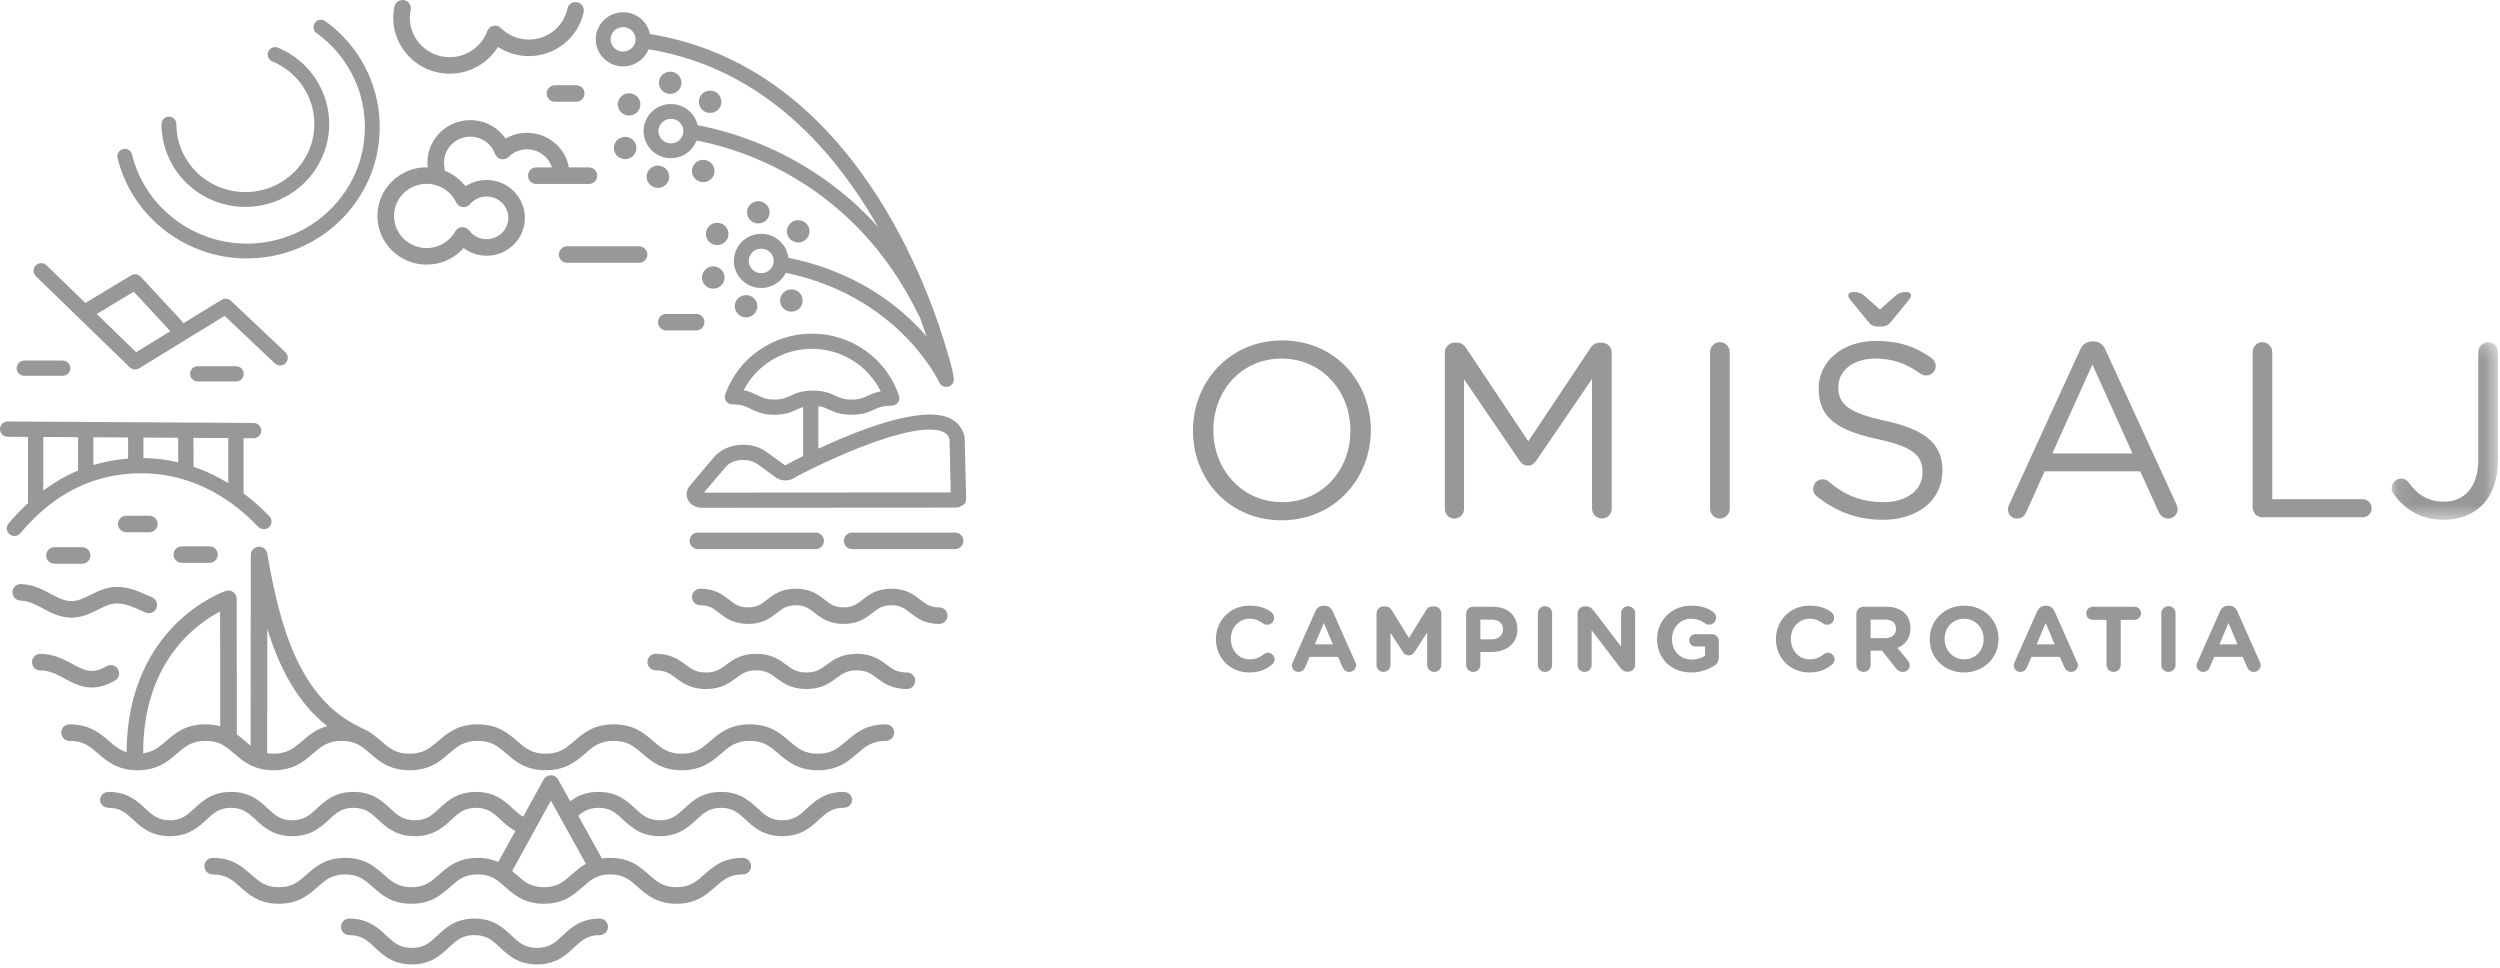
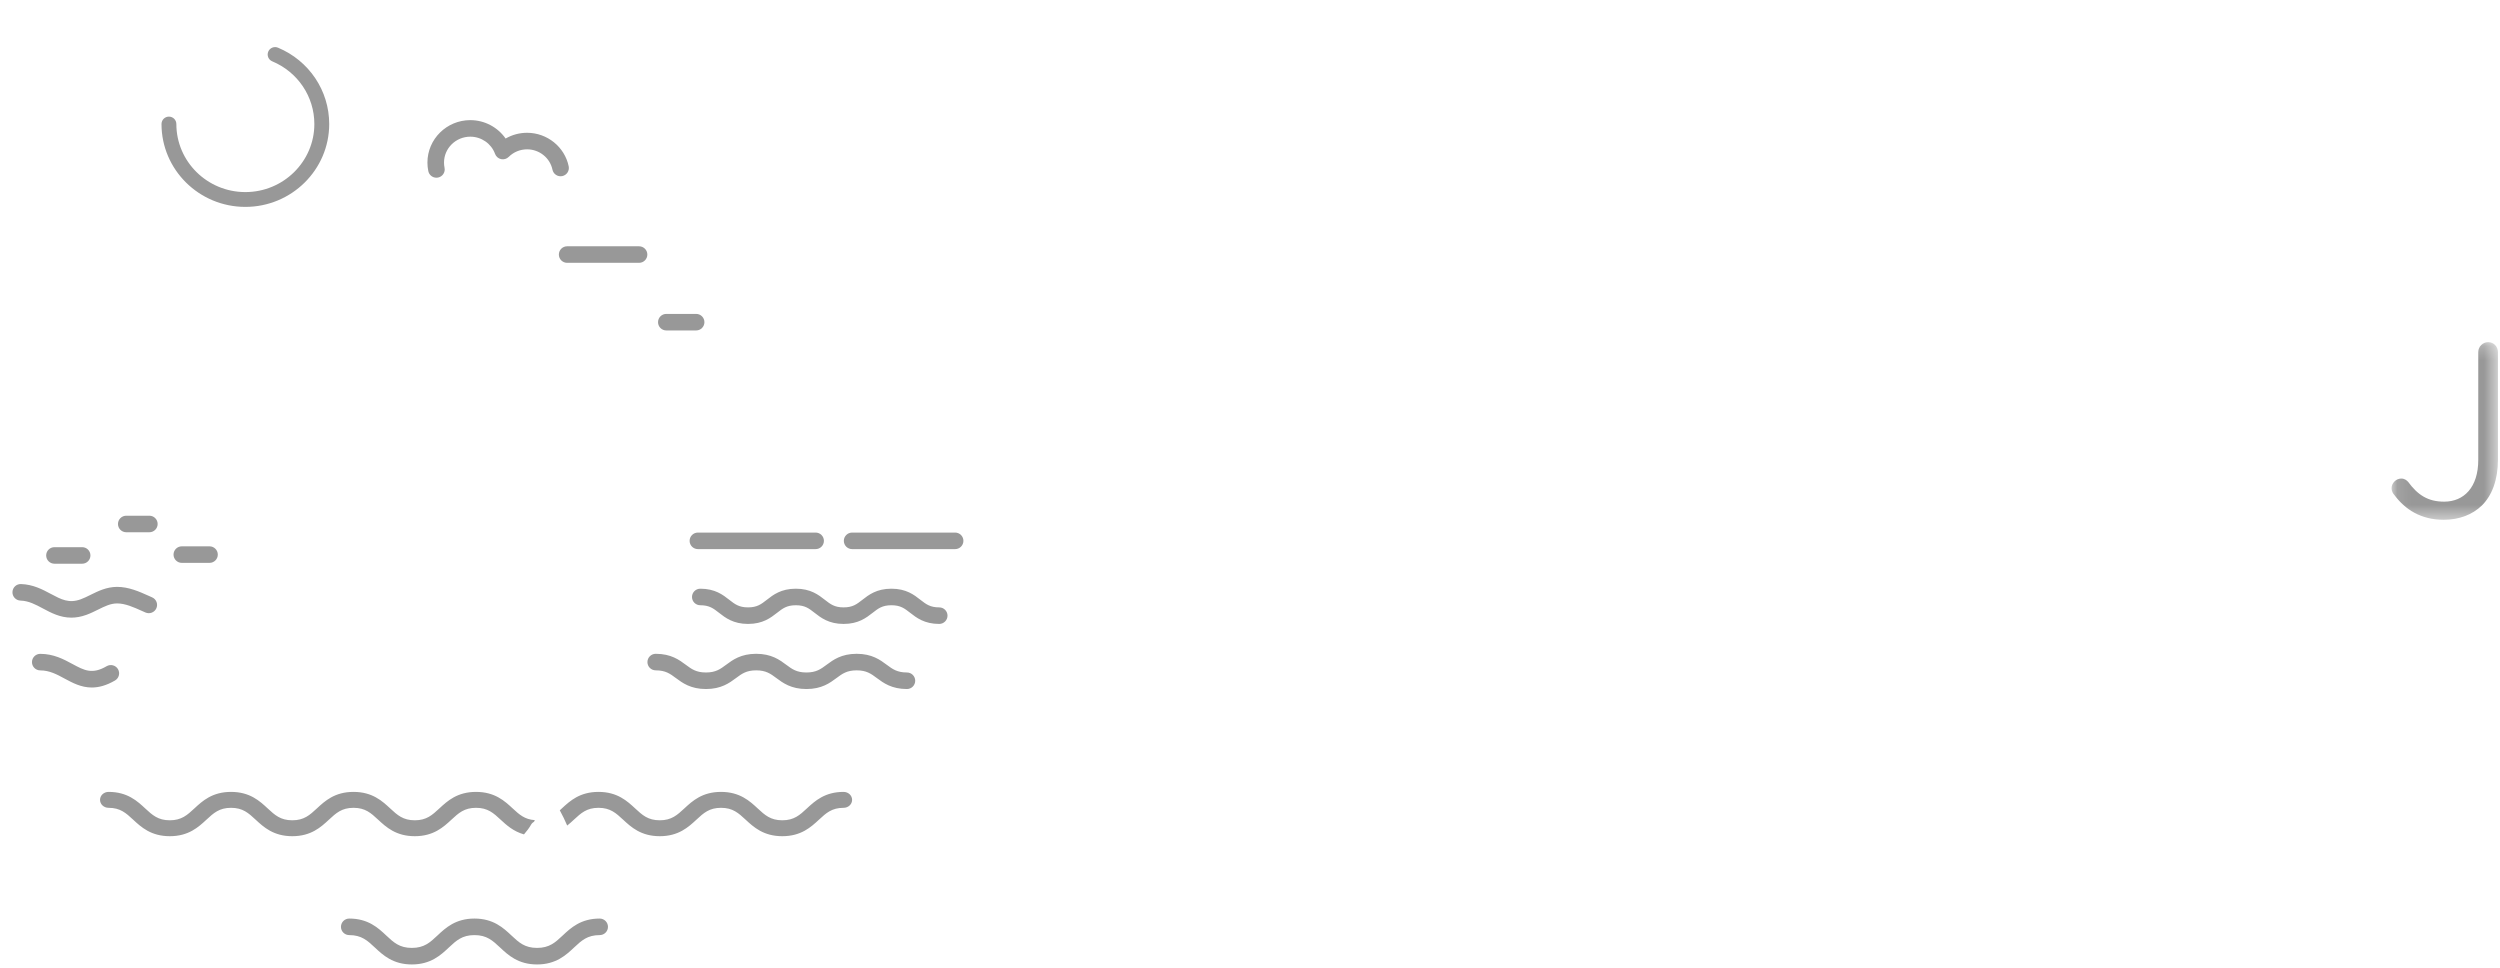
<svg xmlns="http://www.w3.org/2000/svg" xmlns:xlink="http://www.w3.org/1999/xlink" width="173" height="67" viewBox="0 0 173 67">
  <defs>
    <polygon id="a" points="7.461 .234 7.461 12.526 .101 12.526 .101 .234 7.461 .234" />
  </defs>
  <g fill="none" fill-rule="evenodd">
    <path fill="#989898" d="M5.684 39.009L3.768 39.009C3.452 39.009 3.195 38.753 3.195 38.436 3.195 38.12 3.452 37.864 3.768 37.864L5.684 37.864C6.001 37.864 6.258 38.12 6.258 38.436 6.258 38.753 6.001 39.009 5.684 39.009M14.497 38.951L12.582 38.951C12.265 38.951 12.008 38.694 12.008 38.378 12.008 38.062 12.265 37.806 12.582 37.806L14.497 37.806C14.815 37.806 15.072 38.062 15.072 38.378 15.072 38.694 14.815 38.951 14.497 38.951M10.335 36.832L8.738 36.832C8.421 36.832 8.164 36.576 8.164 36.26 8.164 35.943 8.421 35.687 8.738 35.687L10.335 35.687C10.652 35.687 10.909 35.943 10.909 36.26 10.909 36.576 10.652 36.832 10.335 36.832M56.441 37.999L48.295 37.999C47.978 37.999 47.721 37.742 47.721 37.426 47.721 37.11 47.978 36.854 48.295 36.854L56.441 36.854C56.758 36.854 57.015 37.11 57.015 37.426 57.015 37.742 56.758 37.999 56.441 37.999M66.094 37.999L58.967 37.999C58.65 37.999 58.393 37.742 58.393 37.426 58.393 37.11 58.65 36.854 58.967 36.854L66.094 36.854C66.411 36.854 66.668 37.11 66.668 37.426 66.668 37.742 66.411 37.999 66.094 37.999M6.352 47.576C5.615 47.576 5.017 47.253 4.463 46.954 3.929 46.665 3.425 46.393 2.785 46.391 2.468 46.391 2.212 46.134 2.212 45.818 2.213 45.502 2.469 45.246 2.786 45.246L2.787 45.246C3.717 45.249 4.404 45.62 5.01 45.947 5.833 46.392 6.377 46.686 7.38 46.101 7.653 45.942 8.005 46.033 8.165 46.306 8.325 46.579 8.233 46.93 7.959 47.09 7.351 47.444 6.823 47.576 6.352 47.576M62.759 47.681C61.699 47.681 61.133 47.259 60.677 46.921 60.277 46.623 59.961 46.388 59.281 46.388 58.602 46.388 58.286 46.623 57.885 46.921 57.43 47.26 56.864 47.681 55.804 47.681 54.744 47.681 54.178 47.259 53.723 46.921 53.323 46.623 53.007 46.388 52.328 46.388 51.649 46.388 51.333 46.623 50.933 46.921 50.478 47.259 49.911 47.681 48.852 47.681 47.793 47.681 47.226 47.259 46.771 46.921 46.371 46.623 46.055 46.388 45.376 46.388 45.06 46.388 44.802 46.132 44.802 45.816 44.802 45.5 45.06 45.243 45.376 45.243 46.436 45.243 47.002 45.665 47.458 46.003 47.858 46.301 48.174 46.536 48.852 46.536 49.53 46.536 49.847 46.301 50.247 46.003 50.702 45.665 51.269 45.243 52.328 45.243 53.388 45.243 53.954 45.665 54.409 46.003 54.809 46.301 55.125 46.536 55.804 46.536 56.483 46.536 56.799 46.301 57.2 46.003 57.655 45.665 58.222 45.243 59.281 45.243 60.342 45.243 60.908 45.665 61.363 46.003 61.764 46.301 62.08 46.536 62.759 46.536 63.076 46.536 63.333 46.792 63.333 47.108 63.333 47.424 63.076 47.681 62.759 47.681M36.752 57.064C36.8 56.978 36.873 56.911 36.957 56.86 36.977 56.826 36.991 56.787 37.012 56.754 36.31 56.707 35.935 56.368 35.476 55.942 34.926 55.433 34.244 54.799 32.941 54.799 31.638 54.799 30.955 55.433 30.406 55.941 29.91 56.401 29.519 56.764 28.703 56.764 27.886 56.764 27.495 56.401 27 55.941 26.45 55.433 25.767 54.799 24.464 54.799 23.161 54.799 22.478 55.433 21.93 55.942 21.434 56.401 21.042 56.764 20.227 56.764 19.41 56.764 19.019 56.401 18.523 55.942 17.974 55.433 17.291 54.799 15.988 54.799 14.685 54.799 14.002 55.433 13.453 55.942 12.957 56.401 12.566 56.764 11.75 56.764 10.935 56.764 10.543 56.401 10.047 55.942 9.498 55.433 8.815 54.799 7.513 54.799 7.186 54.799 6.922 55.046 6.922 55.35 6.922 55.654 7.186 55.901 7.513 55.901 8.328 55.901 8.72 56.264 9.215 56.723 9.764 57.232 10.447 57.865 11.75 57.865 13.053 57.865 13.736 57.232 14.285 56.723 14.781 56.264 15.172 55.901 15.988 55.901 16.804 55.901 17.196 56.264 17.691 56.723 18.24 57.232 18.923 57.865 20.227 57.865 21.529 57.865 22.213 57.232 22.762 56.723 23.257 56.264 23.648 55.901 24.464 55.901 25.28 55.901 25.672 56.264 26.167 56.723 26.716 57.232 27.399 57.865 28.703 57.865 30.005 57.865 30.689 57.232 31.238 56.723 31.734 56.264 32.125 55.901 32.941 55.901 33.757 55.901 34.148 56.264 34.644 56.723 35.045 57.096 35.523 57.531 36.259 57.74 36.441 57.527 36.613 57.312 36.752 57.064M58.376 54.799C57.073 54.799 56.389 55.433 55.839 55.941 55.344 56.401 54.952 56.764 54.135 56.764 53.318 56.764 52.926 56.401 52.43 55.941 51.881 55.433 51.197 54.799 49.894 54.799 48.591 54.799 47.908 55.433 47.359 55.941 46.863 56.401 46.472 56.764 45.656 56.764 44.839 56.764 44.447 56.401 43.952 55.942 43.402 55.433 42.719 54.799 41.416 54.799 40.113 54.799 39.43 55.433 38.881 55.942 38.832 55.987 38.784 56.03 38.737 56.073 38.922 56.419 39.101 56.769 39.25 57.129 39.419 56.994 39.571 56.855 39.713 56.723 40.209 56.264 40.6 55.901 41.416 55.901 42.233 55.901 42.624 56.264 43.12 56.723 43.669 57.232 44.352 57.865 45.656 57.865 46.959 57.865 47.642 57.232 48.191 56.723 48.686 56.264 49.078 55.901 49.894 55.901 50.711 55.901 51.102 56.264 51.598 56.723 52.148 57.232 52.831 57.865 54.135 57.865 55.439 57.865 56.122 57.232 56.672 56.723 57.168 56.264 57.559 55.901 58.376 55.901 58.702 55.901 58.966 55.654 58.966 55.35 58.966 55.046 58.702 54.799 58.376 54.799M37.165 66.74C35.855 66.74 35.162 66.091 34.606 65.569 34.093 65.089 33.688 64.709 32.832 64.709 31.977 64.709 31.572 65.089 31.059 65.569 30.503 66.091 29.81 66.74 28.5 66.74 27.189 66.74 26.497 66.091 25.941 65.569 25.428 65.089 25.023 64.709 24.168 64.709 23.851 64.709 23.594 64.453 23.594 64.137 23.594 63.821 23.851 63.564 24.168 63.564 25.478 63.564 26.171 64.213 26.727 64.735 27.24 65.216 27.644 65.595 28.5 65.595 29.356 65.595 29.761 65.216 30.273 64.735 30.829 64.213 31.522 63.564 32.832 63.564 34.143 63.564 34.835 64.213 35.392 64.735 35.904 65.216 36.31 65.595 37.165 65.595 38.021 65.595 38.426 65.216 38.939 64.735 39.495 64.213 40.188 63.564 41.498 63.564 41.815 63.564 42.072 63.821 42.072 64.137 42.072 64.453 41.815 64.709 41.498 64.709 40.643 64.709 40.237 65.089 39.725 65.569 39.168 66.091 38.476 66.74 37.165 66.74M4.937 42.741C4.16 42.741 3.536 42.408 2.965 42.103 2.46 41.833 1.983 41.578 1.419 41.561 1.102 41.551.852 41.288.862 40.971.871 40.655 1.131 40.405 1.453 40.417 2.287 40.442 2.935 40.788 3.507 41.093 4.24 41.485 4.77 41.769 5.585 41.472 5.815 41.388 6.038 41.278 6.274 41.16 6.787 40.906 7.368 40.618 8.088 40.612 8.89 40.606 9.633 40.936 10.281 41.227L10.527 41.337C10.818 41.464 10.949 41.802 10.821 42.092 10.693 42.381 10.354 42.512 10.064 42.384L9.81 42.271C9.248 42.019 8.666 41.757 8.11 41.757 8.106 41.757 8.101 41.757 8.097 41.757 7.641 41.761 7.245 41.958 6.785 42.186 6.532 42.312 6.269 42.442 5.978 42.548 5.601 42.685 5.256 42.741 4.937 42.741M64.994 43.176C63.969 43.176 63.424 42.75 62.985 42.408 62.596 42.103 62.314 41.883 61.686 41.883 61.056 41.883 60.775 42.103 60.385 42.408 59.947 42.75 59.402 43.176 58.378 43.176 57.353 43.176 56.808 42.749 56.371 42.408 55.982 42.103 55.7 41.883 55.072 41.883 54.443 41.883 54.162 42.103 53.772 42.408 53.334 42.75 52.789 43.176 51.765 43.176 50.741 43.176 50.196 42.749 49.758 42.408 49.369 42.103 49.088 41.883 48.459 41.883 48.143 41.883 47.886 41.627 47.886 41.311 47.886 40.995 48.143 40.738 48.459 40.738 49.484 40.738 50.029 41.164 50.466 41.507 50.855 41.811 51.137 42.031 51.765 42.031 52.393 42.031 52.675 41.811 53.064 41.507 53.502 41.164 54.047 40.738 55.072 40.738 56.096 40.738 56.641 41.164 57.079 41.507 57.468 41.811 57.749 42.031 58.378 42.031 59.006 42.031 59.288 41.811 59.677 41.507 60.115 41.164 60.66 40.738 61.686 40.738 62.711 40.738 63.256 41.164 63.693 41.507 64.083 41.811 64.365 42.031 64.994 42.031 65.31 42.031 65.568 42.287 65.568 42.603 65.568 42.919 65.31 43.176 64.994 43.176" />
-     <path fill="#989898" d="M39.553 60.524C39.004 61.011 38.57 61.395 37.641 61.395 36.713 61.395 36.279 61.011 35.73 60.524 35.637 60.442 35.542 60.359 35.443 60.276L38.122 55.405 40.546 59.776C40.155 59.992 39.844 60.266 39.553 60.524M51.402 59.364C50.037 59.364 49.341 59.98 48.727 60.524 48.177 61.011 47.744 61.395 46.815 61.395 45.886 61.395 45.452 61.011 44.902 60.524 44.288 59.98 43.593 59.364 42.228 59.364 42.017 59.364 41.823 59.381 41.642 59.407 41.631 59.374 41.617 59.34 41.599 59.308L38.622 53.941C38.521 53.759 38.329 53.645 38.12 53.645L38.119 53.645C37.91 53.646 37.717 53.76 37.617 53.943L34.48 59.647C34.096 59.477 33.637 59.364 33.055 59.364 31.691 59.364 30.996 59.98 30.382 60.524 29.833 61.011 29.399 61.395 28.471 61.395 27.542 61.395 27.108 61.011 26.559 60.524 25.945 59.98 25.249 59.364 23.885 59.364 22.521 59.364 21.825 59.98 21.211 60.524 20.662 61.011 20.228 61.395 19.3 61.395 18.372 61.395 17.938 61.011 17.388 60.524 16.775 59.98 16.079 59.364 14.715 59.364 14.398 59.364 14.141 59.621 14.141 59.937 14.141 60.253 14.398 60.509 14.715 60.509 15.643 60.509 16.077 60.893 16.626 61.38 17.24 61.924 17.935 62.54 19.3 62.54 20.664 62.54 21.36 61.924 21.974 61.38 22.523 60.894 22.957 60.509 23.885 60.509 24.813 60.509 25.248 60.894 25.797 61.38 26.411 61.924 27.107 62.54 28.471 62.54 29.835 62.54 30.53 61.924 31.144 61.38 31.693 60.893 32.127 60.509 33.055 60.509 33.984 60.509 34.418 60.894 34.967 61.38 35.581 61.924 36.276 62.54 37.641 62.54 39.006 62.54 39.702 61.924 40.315 61.38 40.865 60.894 41.299 60.509 42.228 60.509 43.157 60.509 43.59 60.894 44.14 61.38 44.754 61.924 45.45 62.54 46.815 62.54 48.179 62.54 48.875 61.924 49.489 61.38 50.039 60.894 50.473 60.509 51.402 60.509 51.719 60.509 51.975 60.253 51.975 59.937 51.975 59.621 51.719 59.364 51.402 59.364M20.911 51.279C20.343 51.768 19.896 52.155 18.933 52.155 18.771 52.155 18.627 52.141 18.491 52.12L18.492 49.53C18.493 47.522 18.494 45.516 18.496 43.508 19.331 46.218 20.579 48.619 22.642 50.248 21.868 50.455 21.367 50.885 20.911 51.279M11.496 51.279C11.012 51.697 10.612 52.037 9.907 52.129 9.891 45.798 13.591 43.168 15.231 42.316L15.241 50.253C14.946 50.173 14.613 50.124 14.225 50.124 12.834 50.124 12.123 50.738 11.496 51.279M61.305 50.124C59.913 50.124 59.202 50.738 58.574 51.279 58.007 51.768 57.559 52.155 56.595 52.155 55.632 52.155 55.184 51.768 54.616 51.279 53.988 50.738 53.277 50.124 51.886 50.124 50.495 50.124 49.784 50.738 49.156 51.279 48.589 51.768 48.141 52.155 47.177 52.155 46.214 52.155 45.766 51.768 45.199 51.279 44.571 50.738 43.86 50.124 42.469 50.124 41.079 50.124 40.367 50.738 39.74 51.279 39.173 51.768 38.725 52.155 37.763 52.155 36.799 52.155 36.351 51.768 35.784 51.279 35.156 50.738 34.445 50.124 33.054 50.124 31.664 50.124 30.952 50.738 30.325 51.279 29.758 51.768 29.31 52.155 28.347 52.155 27.384 52.155 26.936 51.768 26.369 51.279 25.987 50.95 25.575 50.595 24.998 50.367 24.984 50.359 24.972 50.349 24.957 50.343 20.745 48.373 19.362 43.398 18.496 38.314 18.485 38.244 18.462 38.179 18.428 38.12L18.428 38.12C18.392 38.058 18.346 38.004 18.291 37.96 18.216 37.899 18.126 37.857 18.027 37.84 17.985 37.832 17.942 37.83 17.898 37.832 17.797 37.838 17.704 37.869 17.624 37.92 17.623 37.92 17.623 37.92 17.622 37.92 17.582 37.946 17.545 37.977 17.511 38.011 17.511 38.012 17.511 38.012 17.511 38.012 17.511 38.012 17.511 38.012 17.511 38.012 17.414 38.115 17.355 38.252 17.355 38.403L17.355 38.404 17.353 38.862C17.352 39.139 17.35 39.42 17.353 39.703 17.348 42.979 17.346 46.254 17.344 49.53L17.343 51.603C17.215 51.503 17.088 51.394 16.954 51.279 16.778 51.127 16.593 50.969 16.39 50.82L16.378 41.434C16.378 41.25 16.289 41.077 16.138 40.969 15.988 40.862 15.795 40.834 15.62 40.893 15.547 40.918 13.811 41.518 12.096 43.249 10.566 44.793 8.774 47.566 8.761 52.05 8.272 51.904 7.933 51.618 7.54 51.279 6.913 50.738 6.202 50.124 4.812 50.124 4.495 50.124 4.238 50.38 4.238 50.696 4.238 51.013 4.495 51.269 4.812 51.269 5.774 51.269 6.222 51.655 6.789 52.145 7.417 52.687 8.128 53.3 9.518 53.3 10.909 53.3 11.62 52.687 12.247 52.145 12.814 51.655 13.262 51.269 14.225 51.269 15.188 51.269 15.636 51.655 16.203 52.145 16.831 52.687 17.542 53.3 18.933 53.3 20.323 53.3 21.034 52.687 21.661 52.145 22.229 51.655 22.677 51.269 23.64 51.269 24.602 51.269 25.05 51.655 25.618 52.145 26.245 52.687 26.956 53.3 28.347 53.3 29.737 53.3 30.449 52.687 31.076 52.145 31.643 51.655 32.091 51.269 33.054 51.269 34.017 51.269 34.466 51.655 35.033 52.145 35.661 52.687 36.372 53.3 37.763 53.3 39.153 53.3 39.864 52.687 40.492 52.145 41.058 51.655 41.506 51.269 42.469 51.269 43.433 51.269 43.881 51.655 44.448 52.145 45.075 52.687 45.786 53.3 47.177 53.3 48.568 53.3 49.28 52.687 49.908 52.145 50.475 51.655 50.923 51.269 51.886 51.269 52.85 51.269 53.298 51.655 53.865 52.145 54.493 52.687 55.204 53.3 56.595 53.3 57.987 53.3 58.698 52.687 59.325 52.145 59.893 51.655 60.341 51.269 61.305 51.269 61.622 51.269 61.879 51.013 61.879 50.696 61.879 50.38 61.622 50.124 61.305 50.124M40.753 12.73L37.111 12.73C36.795 12.73 36.537 12.473 36.537 12.157 36.537 11.841 36.795 11.585 37.111 11.585L40.753 11.585C41.07 11.585 41.327 11.841 41.327 12.157 41.327 12.473 41.07 12.73 40.753 12.73" />
    <path fill="#989898" d="M30.2 12.298C29.933 12.298 29.694 12.112 29.639 11.841 29.598 11.648 29.578 11.449 29.578 11.249 29.578 9.63 30.909 8.313 32.545 8.313 33.534 8.313 34.444 8.804 34.989 9.587 35.435 9.327 35.944 9.189 36.476 9.189 37.865 9.189 39.075 10.165 39.354 11.509 39.418 11.819 39.218 12.121 38.908 12.186 38.597 12.25 38.294 12.05 38.23 11.741 38.06 10.925 37.323 10.334 36.476 10.334 35.994 10.334 35.541 10.52 35.202 10.858 35.063 10.996 34.863 11.053 34.672 11.012 34.48 10.969 34.324 10.831 34.257 10.647 33.999 9.936 33.311 9.458 32.545 9.458 31.542 9.458 30.726 10.262 30.726 11.249 30.726 11.371 30.738 11.492 30.762 11.609 30.827 11.919 30.627 12.222 30.317 12.286 30.277 12.294 30.238 12.298 30.2 12.298M48.172 22.867L46.109 22.867C45.792 22.867 45.536 22.611 45.536 22.295 45.536 21.978 45.792 21.722 46.109 21.722L48.172 21.722C48.489 21.722 48.746 21.978 48.746 22.295 48.746 22.611 48.489 22.867 48.172 22.867M44.222 18.188L39.247 18.188C38.93 18.188 38.673 17.932 38.673 17.615 38.673 17.299 38.93 17.043 39.247 17.043L44.222 17.043C44.538 17.043 44.796 17.299 44.796 17.615 44.796 17.932 44.538 18.188 44.222 18.188M16.978 14.317C20.178 14.317 22.781 11.745 22.781 8.583 22.781 6.272 21.389 4.198 19.235 3.298 18.974 3.189 18.673 3.312 18.563 3.573 18.453 3.835 18.577 4.135 18.838 4.244 20.609 4.983 21.753 6.686 21.753 8.583 21.753 11.18 19.611 13.292 16.978 13.292 14.345 13.292 12.204 11.18 12.204 8.583 12.204 8.3 11.973 8.07 11.69 8.07 11.406 8.07 11.176 8.3 11.176 8.583 11.176 11.745 13.779 14.317 16.978 14.317" />
-     <path fill="#989898" d="M26.272 8.481C26.173 5.678 24.802 3.12 22.511 1.46 22.281 1.294 21.96 1.345 21.793 1.574 21.626 1.803 21.677 2.124 21.907 2.29 23.941 3.762 25.157 6.032 25.245 8.517 25.32 10.668 24.542 12.72 23.055 14.294 21.565 15.87 19.543 16.779 17.361 16.854 13.5 16.987 10.038 14.394 9.134 10.692 9.067 10.417 8.788 10.247 8.513 10.315 8.238 10.382 8.069 10.659 8.136 10.934 9.129 15.005 12.86 17.884 17.079 17.884 17.184 17.884 17.29 17.882 17.396 17.878 19.851 17.794 22.126 16.771 23.802 14.998 25.48 13.222 26.357 10.908 26.272 8.481M29.522 12.721C28.278 12.721 27.265 13.718 27.265 14.944 27.265 16.17 28.278 17.167 29.522 17.167 30.347 17.167 31.105 16.724 31.503 16.01 31.597 15.84 31.772 15.73 31.966 15.717 32.16 15.704 32.349 15.79 32.465 15.947 32.752 16.332 33.193 16.552 33.675 16.552 34.503 16.552 35.177 15.89 35.177 15.076 35.177 14.261 34.503 13.599 33.675 13.599 33.229 13.599 32.809 13.793 32.523 14.13 32.397 14.279 32.203 14.353 32.01 14.328 31.816 14.303 31.649 14.181 31.566 14.005 31.195 13.225 30.393 12.721 29.522 12.721M29.522 18.312C27.644 18.312 26.117 16.801 26.117 14.944 26.117 13.087 27.644 11.576 29.522 11.576 30.584 11.576 31.578 12.074 32.215 12.888 32.644 12.608 33.149 12.454 33.675 12.454 35.136 12.454 36.324 13.63 36.324 15.076 36.324 16.521 35.136 17.697 33.675 17.697 33.096 17.697 32.536 17.506 32.08 17.166 31.441 17.886 30.513 18.312 29.522 18.312M31.123 5.102C28.967 5.102 27.213 3.368 27.213 1.236 27.213.974 27.24.712 27.293.457 27.357.147 27.661-.052 27.972.012 28.282.076 28.482.379 28.417.688 28.38.868 28.361 1.052 28.361 1.236 28.361 2.737 29.6 3.957 31.123 3.957 32.284 3.957 33.328 3.232 33.72 2.151 33.787 1.967 33.944 1.83 34.135 1.788 34.326 1.746 34.527 1.803 34.666 1.941 35.181 2.455 35.868 2.738 36.6 2.738 37.887 2.738 39.008 1.837 39.265.597 39.329.287 39.632.089 39.943.152 40.253.216 40.453.519 40.389.829 40.022 2.598 38.429 3.883 36.6 3.883 35.827 3.883 35.088 3.66 34.46 3.245 33.76 4.38 32.5 5.102 31.123 5.102M4.338 24.949L1.683 24.949C1.39 24.949 1.153 25.185 1.153 25.477 1.153 25.769 1.39 26.006 1.683 26.006L4.338 26.006C4.63 26.006 4.868 25.769 4.868 25.477 4.868 25.185 4.63 24.949 4.338 24.949M16.337 25.341L13.683 25.341C13.39 25.341 13.153 25.577 13.153 25.869 13.153 26.161 13.39 26.398 13.683 26.398L16.337 26.398C16.63 26.398 16.867 26.161 16.867 25.869 16.867 25.577 16.63 25.341 16.337 25.341" />
-     <path fill="#989898" d="M9.422 24.372L6.696 21.729 9.252 20.184 11.79 22.92 9.422 24.372zM19.75 24.377L15.979 20.814C15.97 20.806 15.961 20.801 15.952 20.794 15.937 20.781 15.923 20.769 15.906 20.758 15.893 20.749 15.878 20.741 15.864 20.734 15.848 20.725 15.832 20.717 15.817 20.71 15.8 20.704 15.784 20.699 15.768 20.694 15.752 20.689 15.736 20.684 15.719 20.681 15.702 20.678 15.686 20.676 15.668 20.674 15.652 20.672 15.635 20.671 15.618 20.67 15.601 20.67 15.584 20.672 15.567 20.673 15.55 20.674 15.534 20.676 15.517 20.679 15.499 20.683 15.482 20.687 15.464 20.692 15.449 20.697 15.435 20.701 15.419 20.707 15.4 20.715 15.382 20.724 15.364 20.734 15.355 20.739 15.345 20.742 15.337 20.747L12.682 22.374C12.659 22.319 12.628 22.267 12.585 22.221L9.737 19.149C9.566 18.965 9.289 18.926 9.073 19.056L5.91 20.967 3.223 18.361C3.013 18.157 2.677 18.162 2.473 18.372 2.269 18.581 2.274 18.916 2.484 19.119L8.978 25.417C8.979 25.417 8.98 25.418 8.981 25.419 8.987 25.424 8.993 25.428 8.999 25.433 9.025 25.456 9.052 25.476 9.081 25.492 9.091 25.499 9.103 25.504 9.114 25.509 9.14 25.522 9.168 25.533 9.196 25.542 9.207 25.545 9.218 25.549 9.23 25.551 9.268 25.56 9.307 25.566 9.346 25.566 9.347 25.566 9.348 25.566 9.348 25.566 9.35 25.566 9.351 25.566 9.353 25.566 9.394 25.565 9.434 25.559 9.474 25.549 9.486 25.546 9.497 25.542 9.509 25.539 9.543 25.528 9.575 25.514 9.607 25.496 9.613 25.492 9.619 25.491 9.625 25.488L15.545 21.86 19.021 25.145C19.123 25.241 19.254 25.29 19.385 25.29 19.526 25.29 19.666 25.234 19.77 25.125 19.971 24.912 19.962 24.578 19.75 24.377zM39.873 7.042L38.403 7.042C38.086 7.042 37.829 6.786 37.829 6.47 37.829 6.153 38.086 5.897 38.403 5.897L39.873 5.897C40.19 5.897 40.447 6.153 40.447 6.47 40.447 6.786 40.19 7.042 39.873 7.042M13.386 30.301L15.795 30.315 15.795 33.431C15.021 32.962 14.217 32.579 13.39 32.297 13.394 32.271 13.397 32.246 13.397 32.22L13.386 30.301zM9.926 31.698L9.926 30.28 12.325 30.294 12.336 31.995C11.544 31.808 10.737 31.707 9.926 31.698zM8.865 31.735C8.037 31.799 7.234 31.948 6.462 32.182L6.462 30.259 8.865 30.274 8.865 31.735zM5.401 32.562C4.562 32.915 3.76 33.378 2.996 33.944L2.996 30.239 5.401 30.253 5.401 32.562zM18.643 35.726C18.078 35.136 17.48 34.608 16.855 34.142L16.855 30.321 17.547 30.326 17.55 30.326C17.841 30.326 18.078 30.091 18.079 29.8 18.081 29.508 17.845 29.27 17.553 29.268L.534 29.166C.249 29.157.002 29.4 0 29.692-.002 29.984.234 30.222.527 30.224L1.936 30.232 1.936 34.821C1.473 35.246 1.024 35.711.593 36.222.404 36.446.433 36.779.657 36.967.756 37.051.877 37.091.998 37.091 1.149 37.091 1.299 37.027 1.404 36.903 3.76 34.11 6.509 32.752 9.807 32.752 12.766 32.752 15.556 34.033 17.876 36.456 18.078 36.667 18.413 36.675 18.625 36.473 18.837 36.272 18.845 35.937 18.643 35.726zM48.715 34.088L50.206 32.323C50.482 31.995 50.951 31.823 51.425 31.823 51.788 31.823 52.154 31.924 52.44 32.132L53.679 33.035C54.085 33.33 54.674 33.313 55.056 33.006 55.383 32.834 57.248 31.864 59.35 31.027 63.264 29.47 64.737 29.644 65.265 29.887 65.504 29.996 65.641 30.155 65.705 30.398L65.792 34.076 48.715 34.088zM54.695 27.389C54.38 27.535 54.132 27.65 53.58 27.65 53.032 27.65 52.759 27.517 52.412 27.347 52.149 27.219 51.859 27.08 51.461 27.002 52.353 25.266 54.171 24.139 56.183 24.139 58.236 24.139 60.072 25.3 60.947 27.085 60.56 27.154 60.291 27.275 60.047 27.389 59.732 27.535 59.484 27.65 58.931 27.65 58.378 27.65 58.13 27.535 57.815 27.389 57.452 27.22 57.04 27.03 56.254 27.03 55.469 27.03 55.058 27.22 54.695 27.389zM66.757 30.317C66.757 30.283 66.753 30.249 66.745 30.216 66.615 29.628 66.256 29.184 65.705 28.932 63.739 28.03 59.316 29.797 56.631 31.05L56.631 28.103C56.94 28.144 57.138 28.234 57.37 28.342 57.734 28.51 58.145 28.701 58.931 28.701 59.716 28.701 60.128 28.51 60.491 28.342 60.806 28.196 61.054 28.081 61.607 28.081 61.639 28.081 61.67 28.077 61.7 28.071 61.703 28.071 61.707 28.073 61.71 28.073 61.765 28.073 61.822 28.064 61.878 28.046 62.154 27.953 62.302 27.655 62.21 27.38 61.344 24.813 58.923 23.088 56.183 23.088 53.488 23.088 51.078 24.776 50.188 27.288 50.091 27.562 50.235 27.862 50.509 27.959 50.585 27.986 50.663 27.992 50.738 27.985 50.753 27.986 50.767 27.989 50.782 27.989 51.329 27.989 51.603 28.122 51.949 28.292 52.342 28.484 52.788 28.701 53.58 28.701 54.365 28.701 54.776 28.51 55.139 28.342 55.287 28.274 55.42 28.213 55.577 28.166L55.577 31.558C55.045 31.822 54.664 32.023 54.508 32.106 54.466 32.128 54.432 32.152 54.398 32.185 54.377 32.198 54.319 32.198 54.3 32.185L53.061 31.283C51.954 30.477 50.243 30.647 49.399 31.646L47.726 33.628C47.5 33.895 47.45 34.253 47.594 34.562 47.758 34.913 48.141 35.139 48.57 35.139L48.571 35.139 66.178 35.127C66.29 35.127 66.394 35.092 66.479 35.032 66.702 34.967 66.862 34.759 66.857 34.516L66.757 30.317zM65.291 23.487C64.444 20.787 62.485 15.574 58.89 11.01 54.912 5.961 50.048 3.028 44.416 2.274 44.465 2.415 44.498 2.563 44.498 2.721 44.498 2.941 44.44 3.146 44.346 3.33 50.817 4.216 56.181 8.111 60.305 14.924 60.465 15.189 60.619 15.452 60.769 15.715 55.869 10.263 49.849 8.894 47.706 8.569 47.769 8.725 47.806 8.894 47.806 9.072 47.806 9.272 47.76 9.461 47.681 9.632 50.372 10.056 58.897 12.142 63.585 21.841 63.601 21.874 63.624 21.902 63.646 21.93 63.82 22.408 63.976 22.859 64.112 23.275 62.346 21.223 59.172 18.636 54.013 17.739 54.038 17.84 54.054 17.945 54.054 18.055 54.054 18.322 53.974 18.569 53.839 18.779 62.081 20.225 64.967 26.398 64.995 26.462 65.062 26.612 65.196 26.722 65.356 26.76 65.397 26.77 65.438 26.774 65.479 26.774 65.6 26.774 65.718 26.733 65.813 26.656 66.072 26.446 66.19 26.351 65.291 23.487" />
-     <path fill="#989898" d="M52.676 17.206C52.199 17.206 51.812 17.587 51.812 18.055 51.812 18.523 52.199 18.903 52.676 18.903 53.153 18.903 53.541 18.523 53.541 18.055 53.541 17.587 53.153 17.206 52.676 17.206M52.676 19.928C51.633 19.928 50.784 19.088 50.784 18.055 50.784 17.022 51.633 16.181 52.676 16.181 53.72 16.181 54.569 17.022 54.569 18.055 54.569 19.088 53.72 19.928 52.676 19.928M44.314 7.226C44.314 7.653 43.964 7.998 43.532 7.998 43.101 7.998 42.75 7.653 42.75 7.226 42.75 6.8 43.101 6.455 43.532 6.455 43.964 6.455 44.314 6.8 44.314 7.226M44.041 10.241C44.041 10.667 43.691 11.013 43.259 11.013 42.828 11.013 42.478 10.667 42.478 10.241 42.478 9.815 42.828 9.47 43.259 9.47 43.691 9.47 44.041 9.815 44.041 10.241M46.31 12.23C46.31 12.657 45.96 13.002 45.528 13.002 45.097 13.002 44.747 12.657 44.747 12.23 44.747 11.804 45.097 11.459 45.528 11.459 45.96 11.459 46.31 11.804 46.31 12.23M49.445 11.832C49.445 12.258 49.095 12.604 48.664 12.604 48.232 12.604 47.882 12.258 47.882 11.832 47.882 11.406 48.232 11.061 48.664 11.061 49.095 11.061 49.445 11.406 49.445 11.832M49.921 7.044C49.921 7.47 49.571 7.815 49.139 7.815 48.708 7.815 48.358 7.47 48.358 7.044 48.358 6.617 48.708 6.272 49.139 6.272 49.571 6.272 49.921 6.617 49.921 7.044M47.158 5.73C47.158 6.156 46.808 6.501 46.376 6.501 45.945 6.501 45.595 6.156 45.595 5.73 45.595 5.303 45.945 4.958 46.376 4.958 46.808 4.958 47.158 5.303 47.158 5.73M50.411 16.19C50.411 16.616 50.062 16.961 49.63 16.961 49.198 16.961 48.848 16.616 48.848 16.19 48.848 15.764 49.198 15.418 49.63 15.418 50.062 15.418 50.411 15.764 50.411 16.19M50.139 19.204C50.139 19.63 49.789 19.976 49.357 19.976 48.926 19.976 48.576 19.63 48.576 19.204 48.576 18.778 48.926 18.433 49.357 18.433 49.789 18.433 50.139 18.778 50.139 19.204M52.408 21.193C52.408 21.62 52.058 21.965 51.626 21.965 51.195 21.965 50.845 21.62 50.845 21.193 50.845 20.767 51.195 20.422 51.626 20.422 52.058 20.422 52.408 20.767 52.408 21.193M55.543 20.796C55.543 21.222 55.193 21.567 54.761 21.567 54.33 21.567 53.98 21.222 53.98 20.796 53.98 20.369 54.33 20.024 54.761 20.024 55.193 20.024 55.543 20.369 55.543 20.796M56.019 16.007C56.019 16.433 55.669 16.778 55.237 16.778 54.806 16.778 54.456 16.433 54.456 16.007 54.456 15.581 54.806 15.235 55.237 15.235 55.669 15.235 56.019 15.581 56.019 16.007M53.256 14.693C53.256 15.119 52.906 15.464 52.474 15.464 52.043 15.464 51.693 15.119 51.693 14.693 51.693 14.266 52.043 13.921 52.474 13.921 52.906 13.921 53.256 14.266 53.256 14.693M46.427 8.224C45.951 8.224 45.563 8.605 45.563 9.072 45.563 9.54 45.951 9.921 46.427 9.921 46.904 9.921 47.292 9.54 47.292 9.072 47.292 8.605 46.904 8.224 46.427 8.224M46.427 10.946C45.384 10.946 44.535 10.106 44.535 9.072 44.535 8.039 45.384 7.199 46.427 7.199 47.471 7.199 48.32 8.039 48.32 9.072 48.32 10.106 47.471 10.946 46.427 10.946M43.119 1.873C42.643 1.873 42.255 2.253 42.255 2.721 42.255 3.189 42.643 3.569 43.119 3.569 43.596 3.569 43.984 3.189 43.984 2.721 43.984 2.253 43.596 1.873 43.119 1.873M43.119 4.595C42.076 4.595 41.227 3.754 41.227 2.721 41.227 1.688 42.076.847 43.119.847 44.163.847 45.012 1.688 45.012 2.721 45.012 3.754 44.163 4.595 43.119 4.595M84.142 44.235L84.142 44.223C84.142 42.951 85.103 41.91 86.48 41.91 87.153 41.91 87.608 42.089 87.979 42.363 88.082 42.44 88.171 42.581 88.171 42.753 88.171 43.021 87.953 43.232 87.685 43.232 87.55 43.232 87.46 43.181 87.39 43.136 87.115 42.932 86.826 42.817 86.474 42.817 85.718 42.817 85.174 43.443 85.174 44.21L85.174 44.223C85.174 44.99 85.705 45.628 86.474 45.628 86.89 45.628 87.166 45.501 87.448 45.277 87.525 45.213 87.627 45.168 87.742 45.168 87.992 45.168 88.203 45.373 88.203 45.622 88.203 45.775 88.126 45.896 88.037 45.973 87.633 46.325 87.159 46.535 86.442 46.535 85.122 46.535 84.142 45.52 84.142 44.235M92.232 44.587L91.611 43.111 90.989 44.587 92.232 44.587zM89.459 45.826L91.022 42.306C91.13 42.063 91.329 41.916 91.598 41.916L91.656 41.916C91.925 41.916 92.117 42.063 92.226 42.306L93.789 45.826C93.821 45.897 93.84 45.961 93.84 46.025 93.84 46.286 93.635 46.497 93.372 46.497 93.142 46.497 92.988 46.363 92.899 46.159L92.597 45.456 90.624 45.456 90.311 46.19C90.227 46.382 90.061 46.497 89.856 46.497 89.599 46.497 89.401 46.293 89.401 46.037 89.401 45.967 89.427 45.897 89.459 45.826zM95.255 42.453C95.255 42.178 95.473 41.961 95.749 41.961L95.857 41.961C96.069 41.961 96.216 42.069 96.306 42.216L97.497 44.152 98.695 42.21C98.798 42.044 98.939 41.961 99.137 41.961L99.246 41.961C99.522 41.961 99.74 42.178 99.74 42.453L99.74 46.005C99.74 46.28 99.522 46.497 99.246 46.497 98.977 46.497 98.759 46.274 98.759 46.005L98.759 43.776 97.894 45.105C97.792 45.258 97.664 45.354 97.485 45.354 97.305 45.354 97.177 45.258 97.075 45.105L96.223 43.795 96.223 46.018C96.223 46.286 96.005 46.497 95.736 46.497 95.467 46.497 95.255 46.286 95.255 46.018L95.255 42.453zM103.224 44.242C103.717 44.242 104.006 43.948 104.006 43.565L104.006 43.552C104.006 43.111 103.698 42.875 103.205 42.875L102.443 42.875 102.443 44.242 103.224 44.242zM101.456 42.478C101.456 42.203 101.674 41.986 101.949 41.986L103.288 41.986C104.358 41.986 105.005 42.619 105.005 43.533L105.005 43.546C105.005 44.581 104.198 45.117 103.192 45.117L102.443 45.117 102.443 46.005C102.443 46.28 102.225 46.497 101.949 46.497 101.674 46.497 101.456 46.28 101.456 46.005L101.456 42.478zM106.42 42.44C106.42 42.165 106.638 41.948 106.914 41.948 107.189 41.948 107.407 42.165 107.407 42.44L107.407 46.005C107.407 46.28 107.189 46.497 106.914 46.497 106.638 46.497 106.42 46.28 106.42 46.005L106.42 42.44zM109.168 42.453C109.168 42.178 109.386 41.961 109.661 41.961L109.764 41.961C110.001 41.961 110.142 42.076 110.276 42.249L112.179 44.74 112.179 42.434C112.179 42.165 112.396 41.948 112.666 41.948 112.935 41.948 113.152 42.165 113.152 42.434L113.152 45.992C113.152 46.267 112.935 46.484 112.659 46.484L112.627 46.484C112.39 46.484 112.249 46.37 112.115 46.197L110.142 43.616 110.142 46.012C110.142 46.28 109.924 46.497 109.655 46.497 109.386 46.497 109.168 46.28 109.168 46.012L109.168 42.453zM114.671 44.235L114.671 44.223C114.671 42.951 115.664 41.91 117.022 41.91 117.701 41.91 118.149 42.063 118.552 42.345 118.649 42.414 118.757 42.549 118.757 42.741 118.757 43.009 118.54 43.226 118.271 43.226 118.13 43.226 118.04 43.175 117.97 43.124 117.701 42.932 117.412 42.817 116.989 42.817 116.272 42.817 115.702 43.45 115.702 44.21L115.702 44.223C115.702 45.041 116.266 45.641 117.06 45.641 117.419 45.641 117.739 45.552 117.989 45.373L117.989 44.734 117.322 44.734C117.086 44.734 116.894 44.548 116.894 44.312 116.894 44.076 117.086 43.884 117.322 43.884L118.45 43.884C118.726 43.884 118.943 44.101 118.943 44.376L118.943 45.462C118.943 45.75 118.834 45.948 118.597 46.088 118.232 46.312 117.701 46.535 117.028 46.535 115.631 46.535 114.671 45.558 114.671 44.235M122.895 44.235L122.895 44.223C122.895 42.951 123.856 41.91 125.233 41.91 125.905 41.91 126.361 42.089 126.732 42.363 126.834 42.44 126.924 42.581 126.924 42.753 126.924 43.021 126.706 43.232 126.438 43.232 126.303 43.232 126.213 43.181 126.143 43.136 125.867 42.932 125.579 42.817 125.227 42.817 124.471 42.817 123.926 43.443 123.926 44.21L123.926 44.223C123.926 44.99 124.458 45.628 125.227 45.628 125.643 45.628 125.919 45.501 126.2 45.277 126.277 45.213 126.38 45.168 126.495 45.168 126.745 45.168 126.956 45.373 126.956 45.622 126.956 45.775 126.879 45.896 126.79 45.973 126.386 46.325 125.912 46.535 125.194 46.535 123.875 46.535 122.895 45.52 122.895 44.235M130.447 44.159C130.928 44.159 131.203 43.903 131.203 43.526L131.203 43.513C131.203 43.092 130.908 42.875 130.428 42.875L129.448 42.875 129.448 44.159 130.447 44.159zM128.461 42.478C128.461 42.203 128.679 41.986 128.955 41.986L130.511 41.986C131.081 41.986 131.523 42.146 131.818 42.44 132.068 42.689 132.202 43.041 132.202 43.463L132.202 43.475C132.202 44.178 131.85 44.613 131.306 44.836L131.991 45.667C132.087 45.788 132.151 45.89 132.151 46.044 132.151 46.319 131.92 46.497 131.683 46.497 131.459 46.497 131.312 46.389 131.197 46.242L130.236 45.028 129.448 45.028 129.448 46.005C129.448 46.28 129.23 46.497 128.955 46.497 128.679 46.497 128.461 46.28 128.461 46.005L128.461 42.478zM137.269 44.235L137.269 44.223C137.269 43.456 136.705 42.817 135.911 42.817 135.117 42.817 134.566 43.443 134.566 44.21L134.566 44.223C134.566 44.99 135.129 45.628 135.924 45.628 136.718 45.628 137.269 45.002 137.269 44.235M133.535 44.235L133.535 44.223C133.535 42.951 134.54 41.91 135.924 41.91 137.307 41.91 138.3 42.938 138.3 44.21L138.3 44.223C138.3 45.494 137.295 46.535 135.911 46.535 134.527 46.535 133.535 45.507 133.535 44.235M142.182 44.587L141.561 43.111 140.939 44.587 142.182 44.587zM139.408 45.826L140.971 42.306C141.08 42.063 141.278 41.916 141.548 41.916L141.605 41.916C141.874 41.916 142.067 42.063 142.175 42.306L143.738 45.826C143.77 45.897 143.79 45.961 143.79 46.025 143.79 46.286 143.585 46.497 143.322 46.497 143.092 46.497 142.938 46.363 142.848 46.159L142.547 45.456 140.574 45.456 140.26 46.19C140.177 46.382 140.01 46.497 139.805 46.497 139.549 46.497 139.35 46.293 139.35 46.037 139.35 45.967 139.377 45.897 139.408 45.826zM145.769 42.894L144.821 42.894C144.571 42.894 144.366 42.689 144.366 42.44 144.366 42.191 144.571 41.986 144.821 41.986L147.703 41.986C147.954 41.986 148.159 42.191 148.159 42.44 148.159 42.689 147.954 42.894 147.703 42.894L146.755 42.894 146.755 46.005C146.755 46.28 146.538 46.497 146.262 46.497 145.987 46.497 145.769 46.28 145.769 46.005L145.769 42.894zM149.561 42.44C149.561 42.165 149.779 41.948 150.054 41.948 150.33 41.948 150.547 42.165 150.547 42.44L150.547 46.005C150.547 46.28 150.33 46.497 150.054 46.497 149.779 46.497 149.561 46.28 149.561 46.005L149.561 42.44zM154.833 44.587L154.211 43.111 153.59 44.587 154.833 44.587zM152.059 45.826L153.622 42.306C153.731 42.063 153.929 41.916 154.199 41.916L154.256 41.916C154.525 41.916 154.718 42.063 154.826 42.306L156.389 45.826C156.421 45.897 156.441 45.961 156.441 46.025 156.441 46.286 156.236 46.497 155.973 46.497 155.742 46.497 155.589 46.363 155.499 46.159L155.198 45.456 153.225 45.456 152.911 46.19C152.828 46.382 152.661 46.497 152.456 46.497 152.2 46.497 152.001 46.293 152.001 46.037 152.001 45.967 152.027 45.897 152.059 45.826zM93.446 29.815L93.446 29.78C93.446 27.047 91.447 24.812 88.689 24.812 85.931 24.812 83.966 27.013 83.966 29.746L83.966 29.78C83.966 32.514 85.966 34.749 88.724 34.749 91.481 34.749 93.446 32.548 93.446 29.815M82.553 29.815L82.553 29.78C82.553 26.462 85.053 23.557 88.724 23.557 92.395 23.557 94.86 26.428 94.86 29.746L94.86 29.78C94.86 33.099 92.36 36.004 88.689 36.004 85.018 36.004 82.553 33.133 82.553 29.815M99.983 24.382C99.983 24.021 100.293 23.712 100.655 23.712L100.81 23.712C101.103 23.712 101.31 23.866 101.448 24.073L105.757 30.537 110.066 24.073C110.204 23.849 110.428 23.712 110.703 23.712L110.859 23.712C111.221 23.712 111.531 24.021 111.531 24.382L111.531 35.196C111.531 35.574 111.221 35.884 110.859 35.884 110.479 35.884 110.169 35.557 110.169 35.196L110.169 26.222 106.308 31.878C106.153 32.101 105.981 32.222 105.74 32.222 105.498 32.222 105.309 32.101 105.153 31.878L101.31 26.239 101.31 35.213C101.31 35.591 101.017 35.884 100.637 35.884 100.276 35.884 99.983 35.591 99.983 35.213L99.983 24.382zM118.336 24.365C118.336 23.987 118.647 23.677 119.009 23.677 119.388 23.677 119.698 23.987 119.698 24.365L119.698 35.196C119.698 35.574 119.388 35.883 119.009 35.883 118.647 35.883 118.336 35.574 118.336 35.196L118.336 24.365zM131.108 20.514C131.401 20.256 131.608 20.205 131.935 20.205 132.125 20.205 132.246 20.308 132.246 20.445 132.246 20.531 132.194 20.617 132.125 20.72L130.918 22.199C130.729 22.44 130.556 22.594 130.229 22.594L129.919 22.594C129.591 22.594 129.419 22.44 129.229 22.199L128.023 20.72C127.954 20.617 127.902 20.531 127.902 20.445 127.902 20.308 128.04 20.205 128.23 20.205 128.557 20.205 128.781 20.256 129.074 20.514L130.091 21.425 131.108 20.514zM125.73 34.354C125.575 34.25 125.472 34.061 125.472 33.838 125.472 33.459 125.765 33.167 126.127 33.167 126.299 33.167 126.454 33.236 126.54 33.322 127.678 34.285 128.816 34.749 130.35 34.749 131.97 34.749 133.038 33.889 133.038 32.703L133.038 32.669C133.038 31.551 132.435 30.915 129.902 30.382 127.127 29.781 125.851 28.886 125.851 26.909L125.851 26.875C125.851 24.984 127.523 23.591 129.815 23.591 131.401 23.591 132.556 23.987 133.659 24.778 133.797 24.881 133.952 25.07 133.952 25.328 133.952 25.689 133.659 25.981 133.297 25.981 133.142 25.981 133.021 25.947 132.901 25.86 131.883 25.122 130.901 24.812 129.781 24.812 128.212 24.812 127.213 25.672 127.213 26.754L127.213 26.789C127.213 27.924 127.833 28.56 130.488 29.127 133.176 29.712 134.417 30.692 134.417 32.531L134.417 32.565C134.417 34.629 132.694 35.969 130.298 35.969 128.54 35.969 127.075 35.419 125.73 34.354zM147.57 31.379L144.795 25.225 142.02 31.379 147.57 31.379zM139.039 34.903L143.933 24.227C144.106 23.849 144.364 23.626 144.795 23.626L144.864 23.626C145.278 23.626 145.554 23.849 145.709 24.227L150.604 34.886C150.655 35.007 150.69 35.127 150.69 35.23 150.69 35.591 150.397 35.884 150.035 35.884 149.707 35.884 149.483 35.66 149.362 35.385L148.105 32.617 141.486 32.617 140.227 35.419C140.107 35.712 139.883 35.884 139.573 35.884 139.228 35.884 138.952 35.609 138.952 35.265 138.952 35.161 138.969 35.041 139.039 34.903zM155.88 24.365C155.88 23.987 156.19 23.677 156.552 23.677 156.931 23.677 157.241 23.987 157.241 24.365L157.241 34.543 163.498 34.543C163.843 34.543 164.119 34.835 164.119 35.179 164.119 35.523 163.843 35.797 163.498 35.797L156.552 35.797C156.19 35.797 155.88 35.488 155.88 35.11L155.88 24.365z" />
    <g transform="translate(165.396 23.443)">
      <mask id="b" fill="white">
        <use xlink:href="#a" />
      </mask>
      <path fill="#989898" d="M0.291,10.807 C0.188,10.704 0.101,10.532 0.101,10.343 C0.101,9.982 0.412,9.673 0.773,9.673 C0.997,9.673 1.153,9.793 1.256,9.913 C1.911,10.807 2.618,11.272 3.738,11.272 C5.1,11.272 6.1,10.291 6.1,8.383 L6.1,0.922 C6.1,0.544 6.41,0.234 6.789,0.234 C7.168,0.234 7.461,0.544 7.461,0.922 L7.461,8.366 C7.461,9.776 7.047,10.842 6.358,11.529 C5.686,12.183 4.772,12.526 3.704,12.526 C2.118,12.526 1.032,11.804 0.291,10.807" mask="url(#b)" />
    </g>
  </g>
</svg>